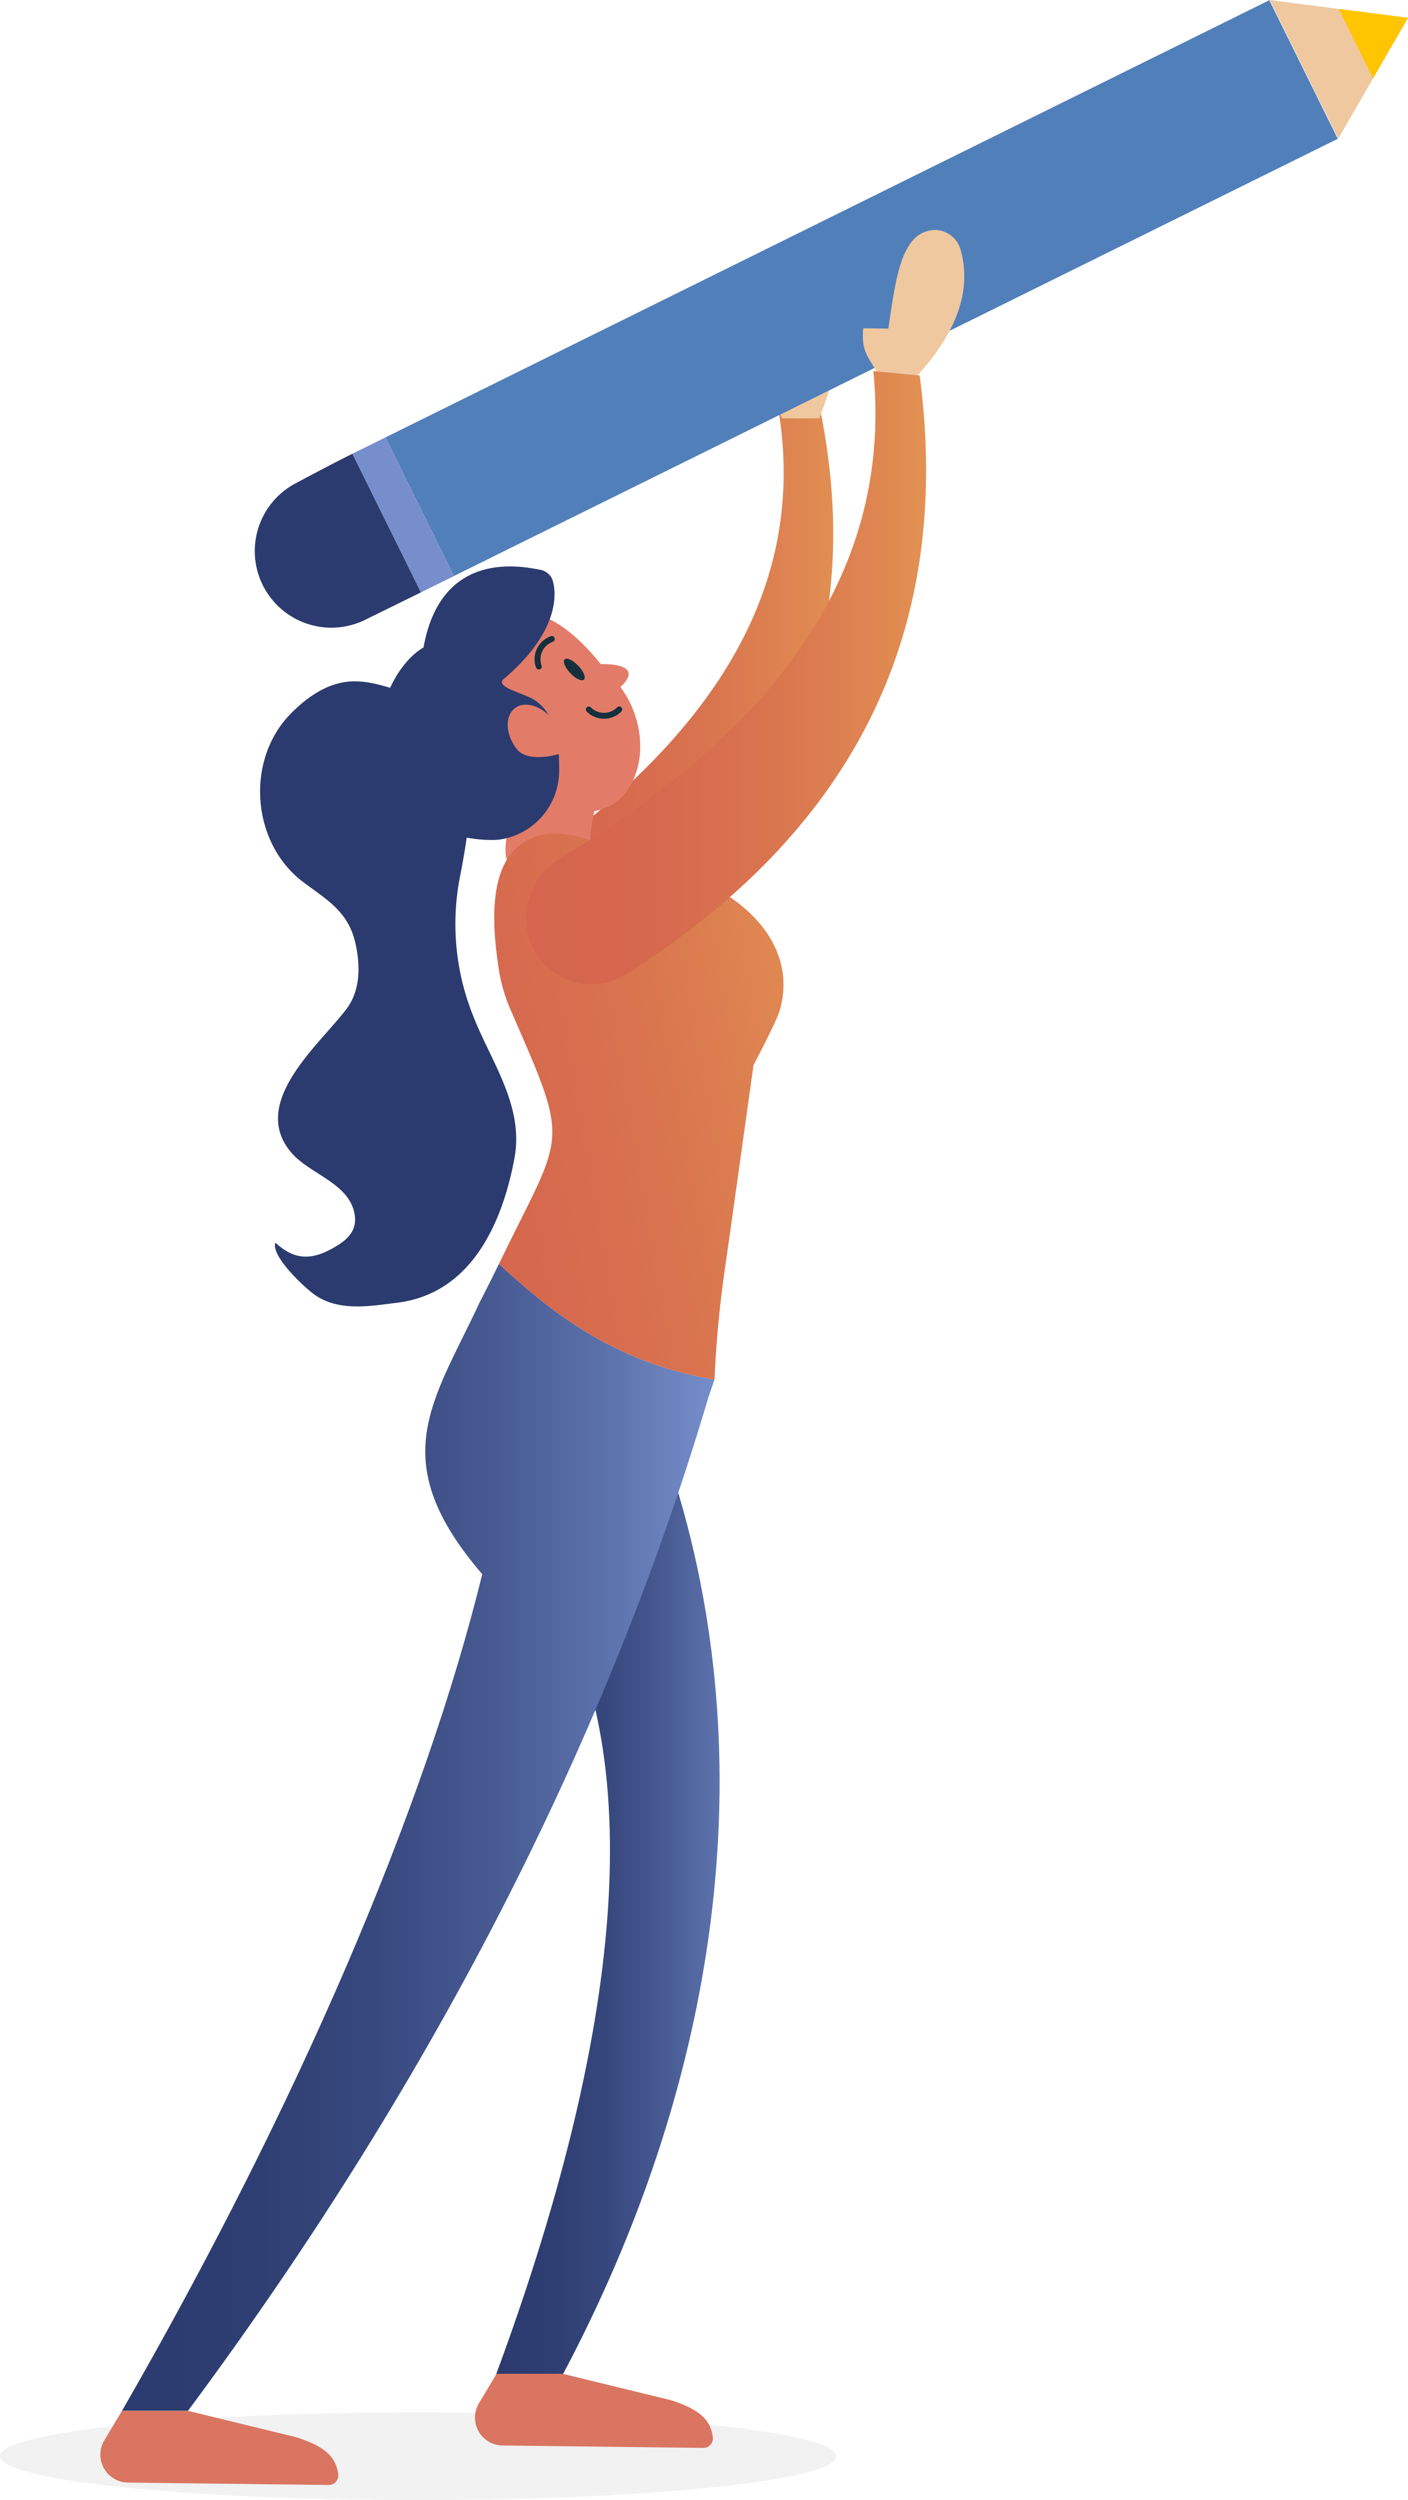
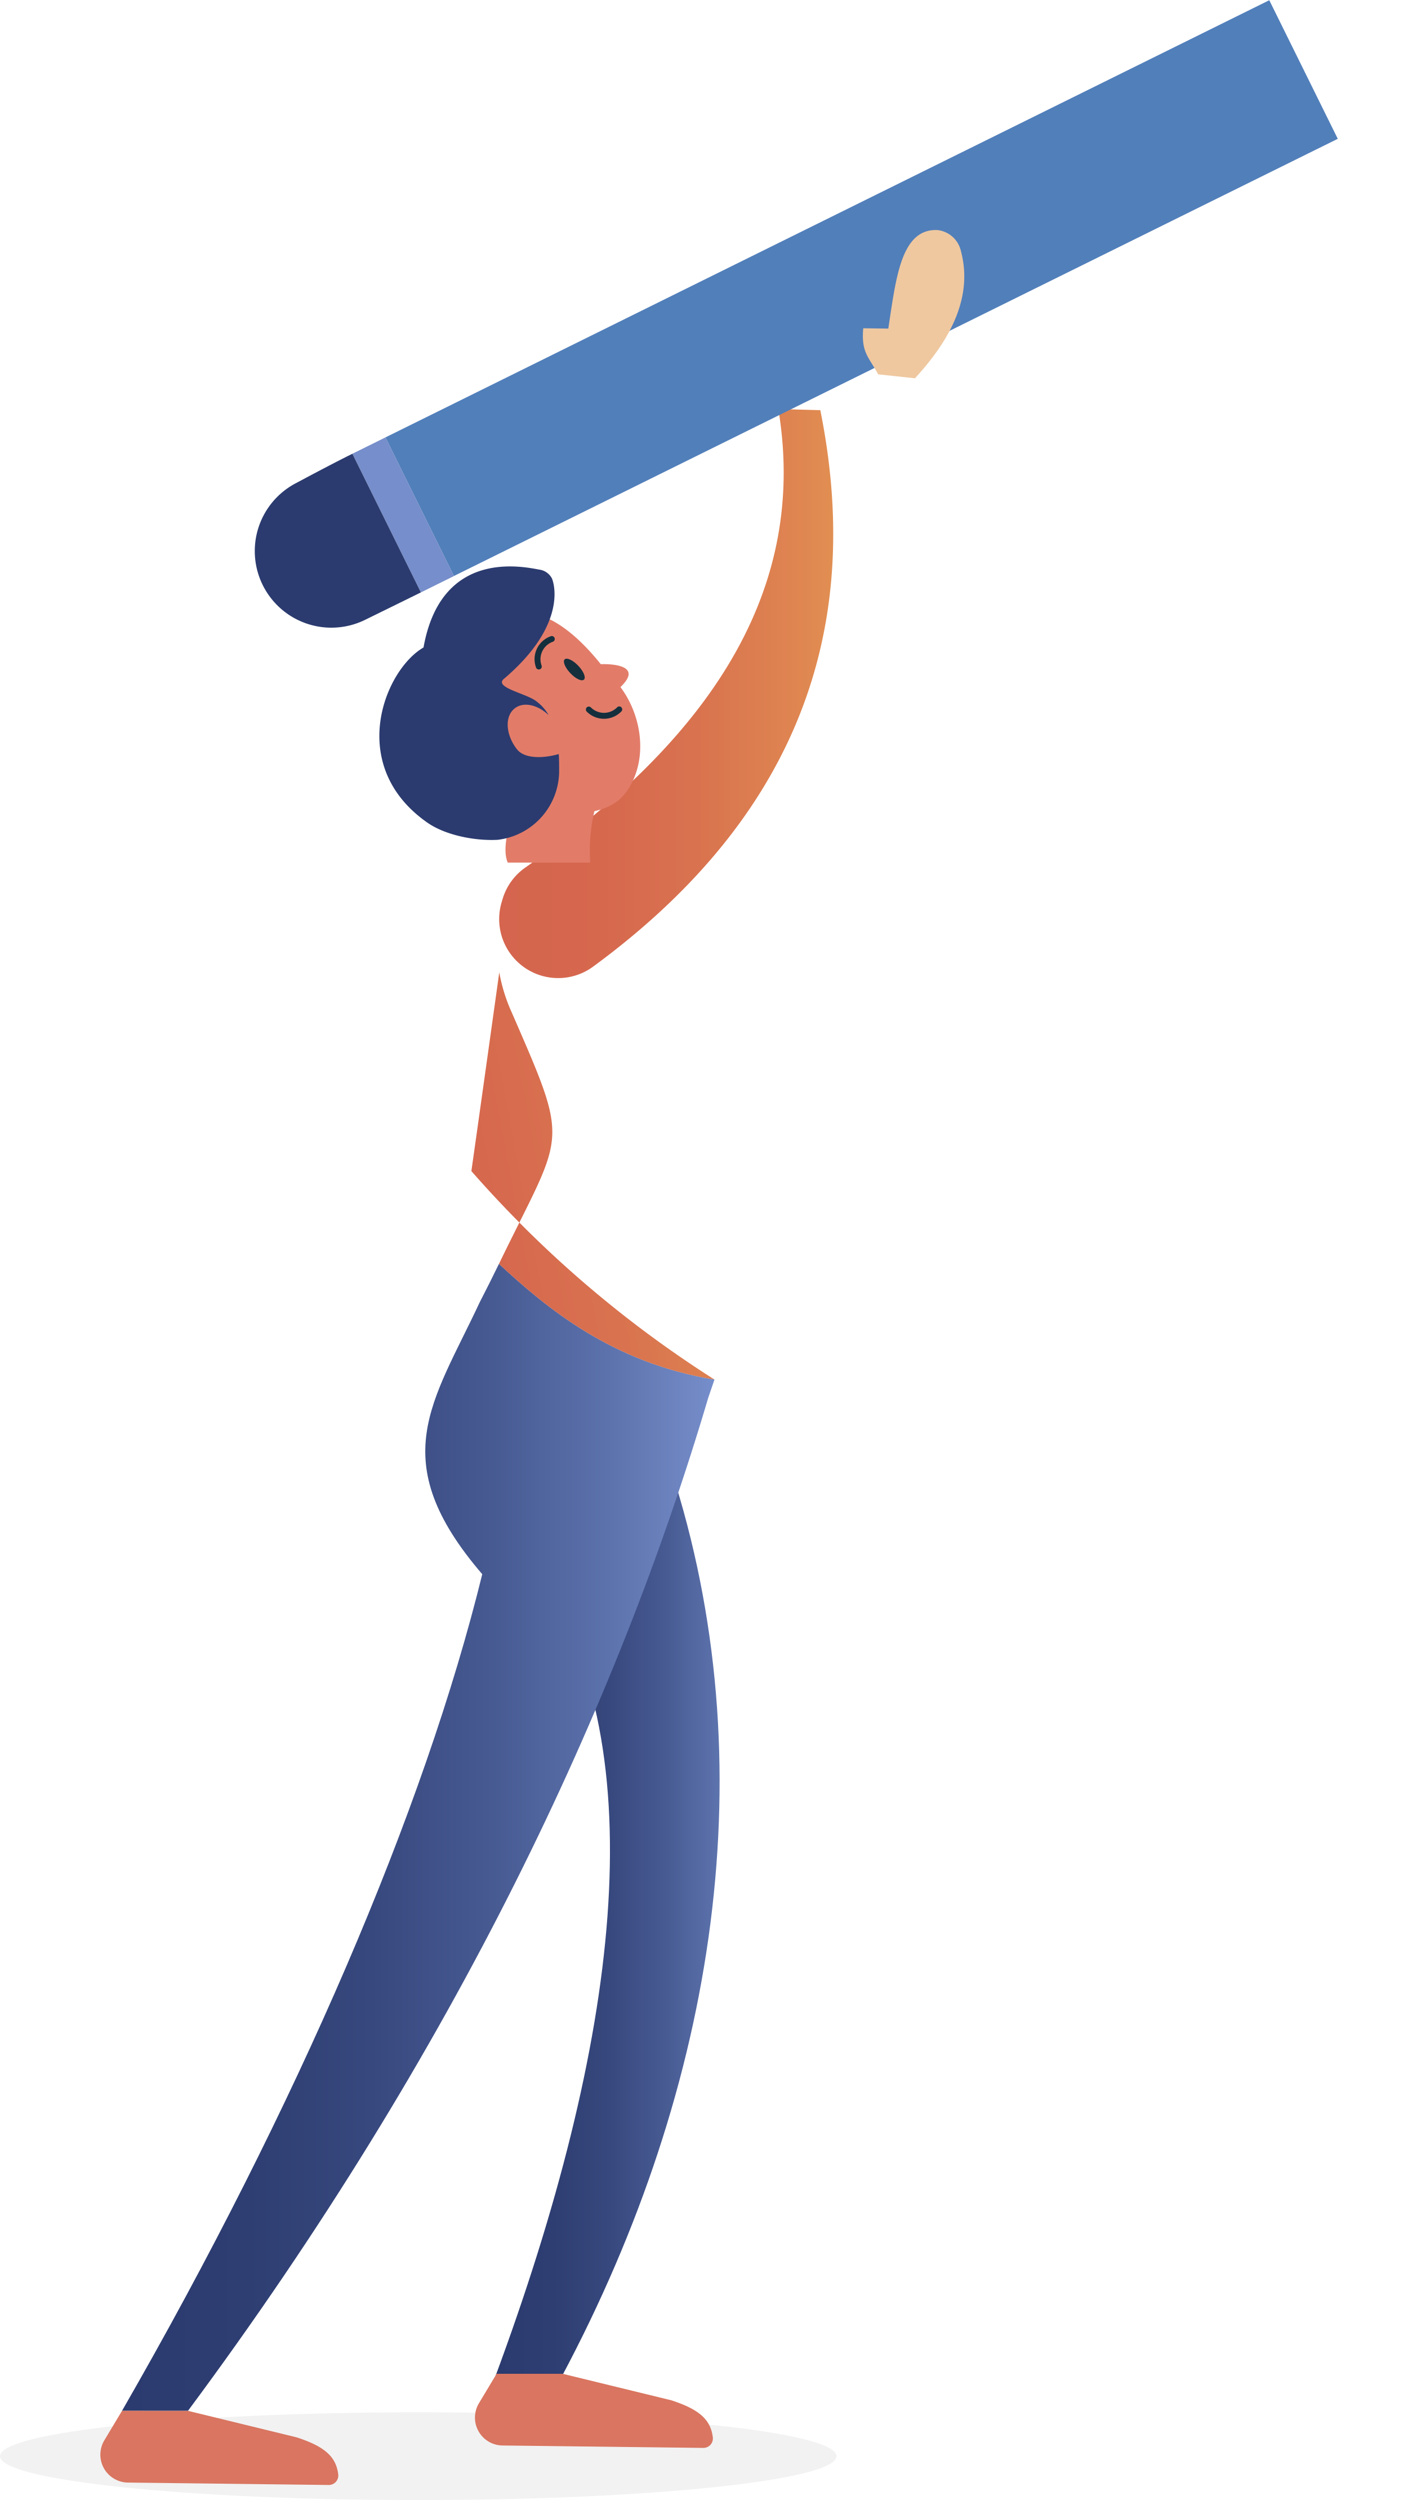
<svg xmlns="http://www.w3.org/2000/svg" xmlns:xlink="http://www.w3.org/1999/xlink" id="Group_8184" data-name="Group 8184" width="269.077" height="477.572" viewBox="0 0 269.077 477.572">
  <defs>
    <linearGradient id="linear-gradient" y1="0.5" x2="1" y2="0.5" gradientUnits="objectBoundingBox">
      <stop offset="0.001" stop-color="#2b3b6f" />
      <stop offset="0.214" stop-color="#2e3e72" />
      <stop offset="0.421" stop-color="#37487e" />
      <stop offset="0.625" stop-color="#475a92" />
      <stop offset="0.826" stop-color="#5d73ad" />
      <stop offset="1" stop-color="#768ecb" />
    </linearGradient>
    <linearGradient id="linear-gradient-2" y1="0.5" x2="1" y2="0.5" gradientUnits="objectBoundingBox">
      <stop offset="0.001" stop-color="#d5654e" />
      <stop offset="0.285" stop-color="#d6684e" />
      <stop offset="0.56" stop-color="#d9744f" />
      <stop offset="0.83" stop-color="#df8751" />
      <stop offset="0.998" stop-color="#e49853" />
    </linearGradient>
    <radialGradient id="radial-gradient" cx="-8.666" cy="-48.003" r="3.404" gradientTransform="translate(-1.47 0) scale(0.812 1)" gradientUnits="objectBoundingBox">
      <stop offset="0" stop-color="#ebc2a0" />
      <stop offset="0.281" stop-color="#eac09e" />
      <stop offset="0.382" stop-color="#e9b999" />
      <stop offset="0.454" stop-color="#e8ad8f" />
      <stop offset="0.512" stop-color="#e69c82" />
      <stop offset="0.561" stop-color="#e38671" />
      <stop offset="0.581" stop-color="#e27c69" />
    </radialGradient>
    <radialGradient id="radial-gradient-2" cx="3.118" cy="7.894" r="1.285" gradientTransform="translate(-0.23 0) scale(1.078 1)" xlink:href="#radial-gradient" />
    <linearGradient id="linear-gradient-4" x1="-0.359" y1="0.756" x2="1.236" y2="0.255" xlink:href="#linear-gradient-2" />
  </defs>
  <path id="Path_9374" data-name="Path 9374" d="M204.38,461.407c0,4.631-35.787,8.384-79.932,8.384s-79.93-3.753-79.93-8.384,35.787-8.382,79.93-8.382S204.38,456.778,204.38,461.407Z" transform="translate(-44.518 7.78)" fill="#f2f2f2" />
  <g id="Group_8183" data-name="Group 8183" transform="translate(19.17)">
    <g id="Group_8182" data-name="Group 8182">
      <path id="Path_9375" data-name="Path 9375" d="M118.709,375.635c18.217,56.1,8.876,117.519-20.815,173.281H85.185c23.584-63.634,30.732-119.664,8.291-153.187Z" transform="translate(-9.668 -95.021)" fill="url(#linear-gradient)" />
      <path id="Path_9376" data-name="Path 9376" d="M87.645,449.864l-3.378,5.628a5.33,5.33,0,0,0,4.459,8.072l38.409.461a1.807,1.807,0,0,0,1.83-1.993c-.4-3.446-2.661-5.385-7.93-7.1l-20.774-5.064Z" transform="translate(-11.908 3.581)" fill="#d97560" />
      <g id="Group_8172" data-name="Group 8172" transform="translate(76.22 49.75)">
        <path id="Path_9377" data-name="Path 9377" d="M138.842,288.674l8.021.217c9.081,45.07-7.227,79.755-43.426,106.3a11.279,11.279,0,0,1-7.646,2.14h0a11.268,11.268,0,0,1-9.826-14.454l.182-.61a11.2,11.2,0,0,1,4.277-5.961C123.288,353.277,144.919,325.329,138.842,288.674Z" transform="translate(-85.487 -260.287)" fill="url(#linear-gradient-2)" />
-         <path id="Path_9378" data-name="Path 9378" d="M111.072,306.655h7.094s4.619-12.045,5.446-18.808c-.664-3.93-3.046-.687-6.27,6.058V280.848a4.324,4.324,0,0,0-7.325-3.129C104.357,283.386,107.619,299.756,111.072,306.655Z" transform="translate(-56.979 -276.482)" fill="#efc8a0" />
      </g>
      <g id="Group_8174" data-name="Group 8174" transform="translate(29.518)">
-         <path id="Path_9379" data-name="Path 9379" d="M175.163,258.526l-6.672,11.547L161.827,281.6l-13.1-26.486,13.193,1.709Z" transform="translate(45.226 -255.115)" fill="#efc8a0" />
-         <path id="Path_9380" data-name="Path 9380" d="M167.636,257.551,160.965,269.1c-2.037-4.086-4.617-9.3-6.568-13.248Z" transform="translate(52.753 -254.14)" fill="#ffc500" />
        <g id="Group_8173" data-name="Group 8173">
          <rect id="Rectangle_940" data-name="Rectangle 940" width="188.513" height="29.546" transform="matrix(0.896, -0.443, 0.443, 0.896, 24.972, 83.554)" fill="#517fba" />
          <rect id="Rectangle_941" data-name="Rectangle 941" width="7.046" height="29.546" transform="translate(18.656 86.676) rotate(-26.31)" fill="#768ecb" />
          <path id="Path_9381" data-name="Path 9381" d="M84.084,292.341l13.095,26.485-.312.156c-1.635.808-5.912,2.908-10.354,5.087A14.634,14.634,0,0,1,67.09,317.7h0a14.631,14.631,0,0,1,6.056-19.661c3.9-2.084,7.877-4.179,10.627-5.539Z" transform="translate(-65.429 -205.665)" fill="#2b3b6f" />
        </g>
      </g>
      <path id="Path_9382" data-name="Path 9382" d="M167.755,380.9c-.382,1.129-.78,2.272-1.178,3.434-17.3,58.472-48.148,124.513-99.435,193.558H54.534c33.593-58.346,57.806-114.879,68.84-159.807-18.746-21.812-9.46-32.751-.494-51.925,1.367-2.654,2.591-5.1,3.688-7.36C135.584,367.137,148.1,377.694,167.755,380.9Z" transform="translate(-50.383 -117.376)" fill="url(#linear-gradient)" />
      <path id="Path_9383" data-name="Path 9383" d="M89.931,319.314s-5.46,10.669-3.5,15.295h15.763s-.824-8.226,2.647-14.652Z" transform="translate(-8.576 -169.836)" fill="url(#radial-gradient)" />
      <g id="Group_8180" data-name="Group 8180" transform="translate(53.328 108.201)">
        <g id="Group_8179" data-name="Group 8179" transform="translate(14.194 8.695)">
          <path id="Path_9384" data-name="Path 9384" d="M90.331,337.854a26.3,26.3,0,0,1-8.508-17.144c-.319-4.263.407-8.133,2.552-10.326,5.08-5.2,13.57-9.94,25.5,4.915.016,0,8.794-.428,3.756,4.373,4.5,6,5.292,14.941.687,20.562-2.466,3.013-7.283,3.933-12.226,3.4a19.752,19.752,0,0,1-11.246-5.295Z" transform="translate(-81.751 -305.32)" fill="url(#radial-gradient-2)" />
          <path id="Path_9385" data-name="Path 9385" d="M92.042,311.931c1.018,1.069,2.177,1.614,2.591,1.218s-.072-1.581-1.09-2.65-2.179-1.609-2.594-1.215S91.025,310.865,92.042,311.931Z" transform="translate(-69.728 -300.225)" fill="#152f3d" />
          <g id="Group_8176" data-name="Group 8176" transform="translate(15.489 4.606)">
            <g id="Group_8175" data-name="Group 8175">
              <path id="Path_9386" data-name="Path 9386" d="M89.56,313.547a.561.561,0,0,0,.175-.582,3.539,3.539,0,0,1,2.128-4.573.562.562,0,1,0-.37-1.062,4.641,4.641,0,0,0-2.841,5.949.561.561,0,0,0,.7.382A.5.5,0,0,0,89.56,313.547Z" transform="translate(-88.403 -307.298)" fill="#152f3d" />
            </g>
          </g>
          <g id="Group_8178" data-name="Group 8178" transform="translate(25.272 18.046)">
            <g id="Group_8177" data-name="Group 8177">
              <path id="Path_9387" data-name="Path 9387" d="M99.211,313.118a.561.561,0,0,0-.6.1,3.538,3.538,0,0,1-5.043.049.562.562,0,1,0-.8.792,4.639,4.639,0,0,0,6.592,0,.559.559,0,0,0,.044-.794A.569.569,0,0,0,99.211,313.118Z" transform="translate(-92.605 -313.071)" fill="#152f3d" />
            </g>
          </g>
        </g>
        <path id="Path_9388" data-name="Path 9388" d="M110.01,340.863v.07a13.276,13.276,0,0,1-11.758,12.876c-4.261.233-9.942-.838-13.458-3.306-15.507-10.873-8.173-29.128-.7-33.435,3.33-18.673,18.6-15.53,22.1-14.878a3.209,3.209,0,0,1,2.445,1.7c.7,1.723,2.282,9.453-9.2,19.186-1.863,1.583,3.958,2.724,5.984,4.1a8.561,8.561,0,0,1,2.584,2.817c-2.1-2-4.8-2.608-6.473-1.3-1.956,1.513-1.77,5.006.4,7.8,1.49,1.932,5.192,1.746,8.01.931C110.01,338.558,110.01,339.722,110.01,340.863Z" transform="translate(-75.655 -301.586)" fill="#2b3b6f" />
      </g>
      <path id="Path_9389" data-name="Path 9389" d="M56.9,452.905l-3.378,5.628a5.33,5.33,0,0,0,4.459,8.072l38.409.463a1.813,1.813,0,0,0,1.832-1.993c-.4-3.446-2.664-5.385-7.933-7.1l-20.771-5.067Z" transform="translate(-52.751 7.621)" fill="#d97560" />
-       <path id="Path_9390" data-name="Path 9390" d="M127.172,427.806C107.52,424.6,95,414.038,85.985,405.707c12.464-25.74,13.763-22,2.428-48.06a32.2,32.2,0,0,1-2.368-7.632c-1.83-11.414-1.937-23.735,7.9-26.185,6.857-1.7,14.208,3.516,23.859,6.259,16.285,4.629,25.321,15.53,21.8,27.335-.61,2.044-4.971,10.315-4.971,10.315s-3.665,26.25-5.332,37.968A214.982,214.982,0,0,0,127.172,427.806Z" transform="translate(-9.8 -164.278)" fill="url(#linear-gradient-4)" />
+       <path id="Path_9390" data-name="Path 9390" d="M127.172,427.806C107.52,424.6,95,414.038,85.985,405.707c12.464-25.74,13.763-22,2.428-48.06a32.2,32.2,0,0,1-2.368-7.632s-3.665,26.25-5.332,37.968A214.982,214.982,0,0,0,127.172,427.806Z" transform="translate(-9.8 -164.278)" fill="url(#linear-gradient-4)" />
      <g id="Group_8181" data-name="Group 8181" transform="translate(81.355 43.938)">
        <path id="Path_9391" data-name="Path 9391" d="M125.294,302.309c7.33-7.94,10.994-16.007,8.79-24.28a5.176,5.176,0,0,0-4.515-4.037c-6.966-.277-7.9,9.251-9.369,18.825l-4.787-.063c-.417,4.61,1.022,5.432,2.848,8.8Z" transform="translate(-50.966 -273.985)" fill="#efc8a0" />
-         <path id="Path_9392" data-name="Path 9392" d="M154.069,285.56l8.855.843c6.654,50.539-13.991,87.681-56.03,114.325a12.532,12.532,0,0,1-8.617,1.793h0a12.5,12.5,0,0,1-9.784-16.729l.249-.661a12.38,12.38,0,0,1,5.178-6.273C132.005,355.855,158.031,326.567,154.069,285.56Z" transform="translate(-87.692 -258.61)" fill="url(#linear-gradient-2)" />
      </g>
-       <path id="Path_9393" data-name="Path 9393" d="M95.336,313.365c-3.546-.421-7.588-2.6-12.161-2.328-4.456.268-8.305,2.969-11.414,6.114-8.794,8.9-7.567,24.867,2.461,32.3,4.666,3.462,8.6,5.683,9.907,11.8.9,4.2.906,8.82-1.767,12.368-5.1,6.768-18.771,17.949-10.452,27.507,3.581,4.119,11.218,5.814,12.052,11.935.442,3.225-1.818,4.945-4.477,6.389-4.1,2.224-7.269,1.972-10.68-1.2-.98,2.491,5.679,8.748,7.7,10.089,4.629,3.071,10.415,2.019,15.612,1.369,14.112-1.763,20.066-15.218,22.362-27.619,1.844-9.958-4.412-18.3-7.865-27.1a47.028,47.028,0,0,1-2.468-27.056c2.6-13.446,5.418-34.12-12.594-36.031" transform="translate(-35.33 -180.863)" fill="#2b3b6f" />
    </g>
  </g>
</svg>